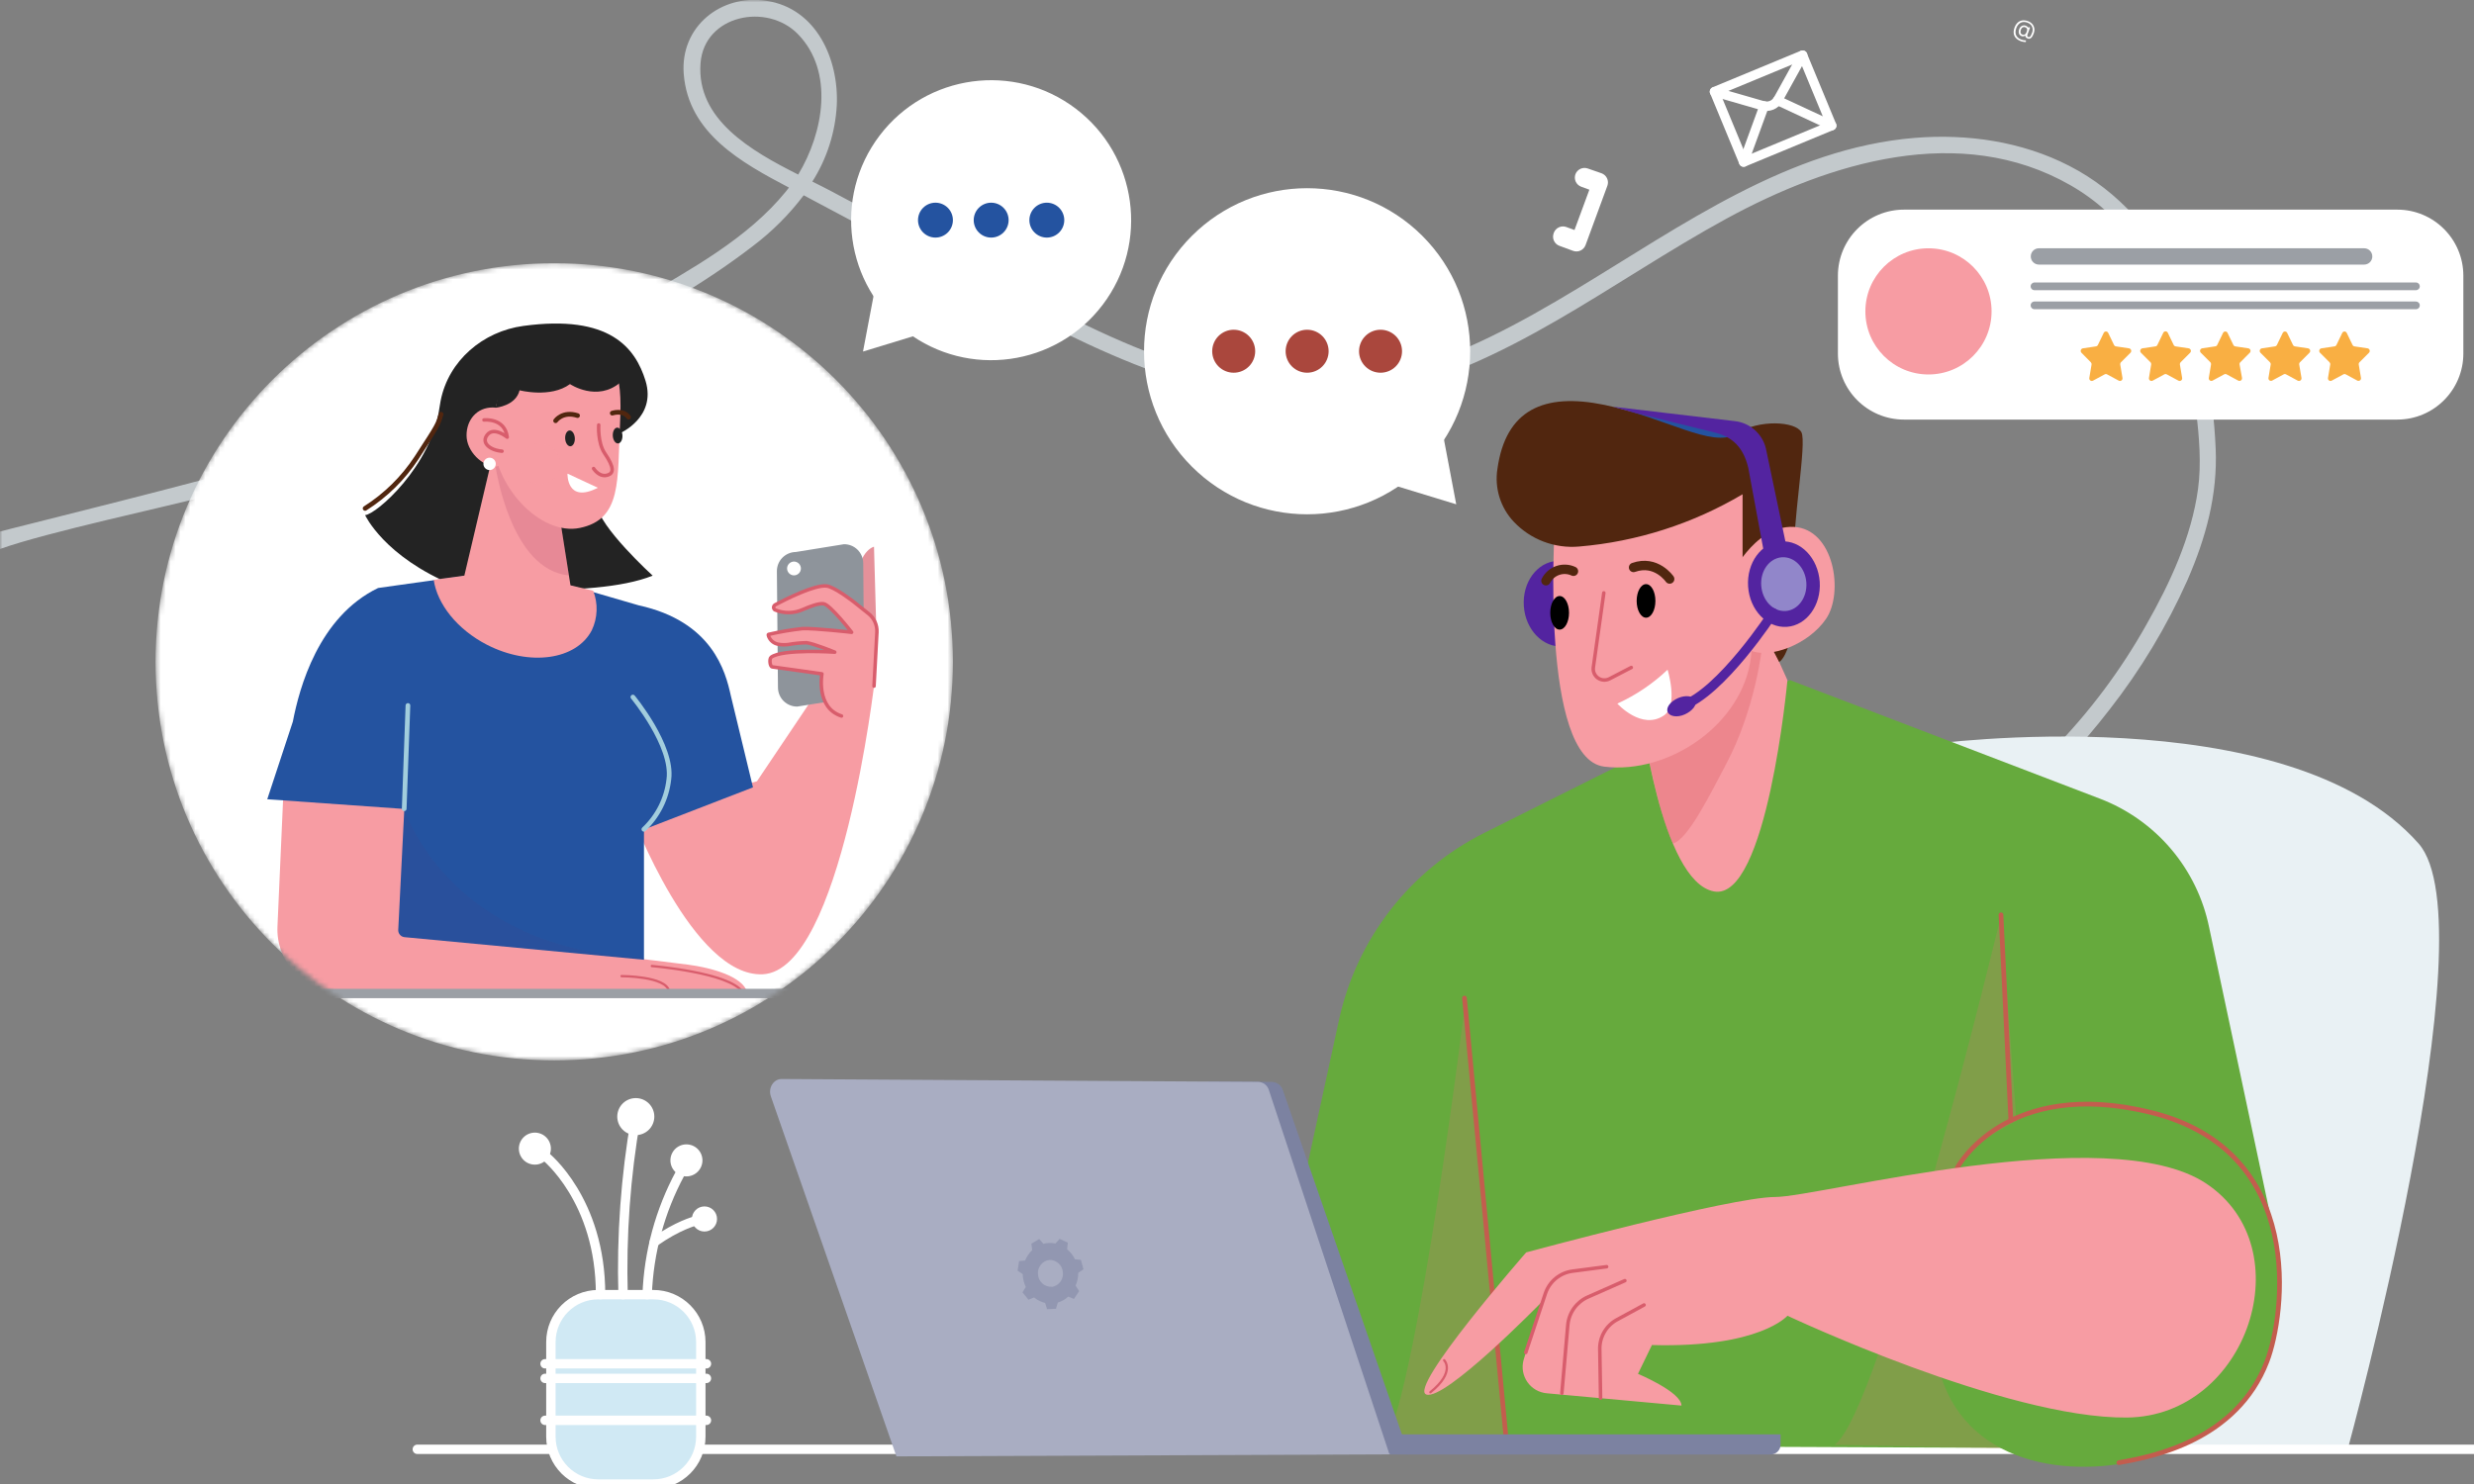
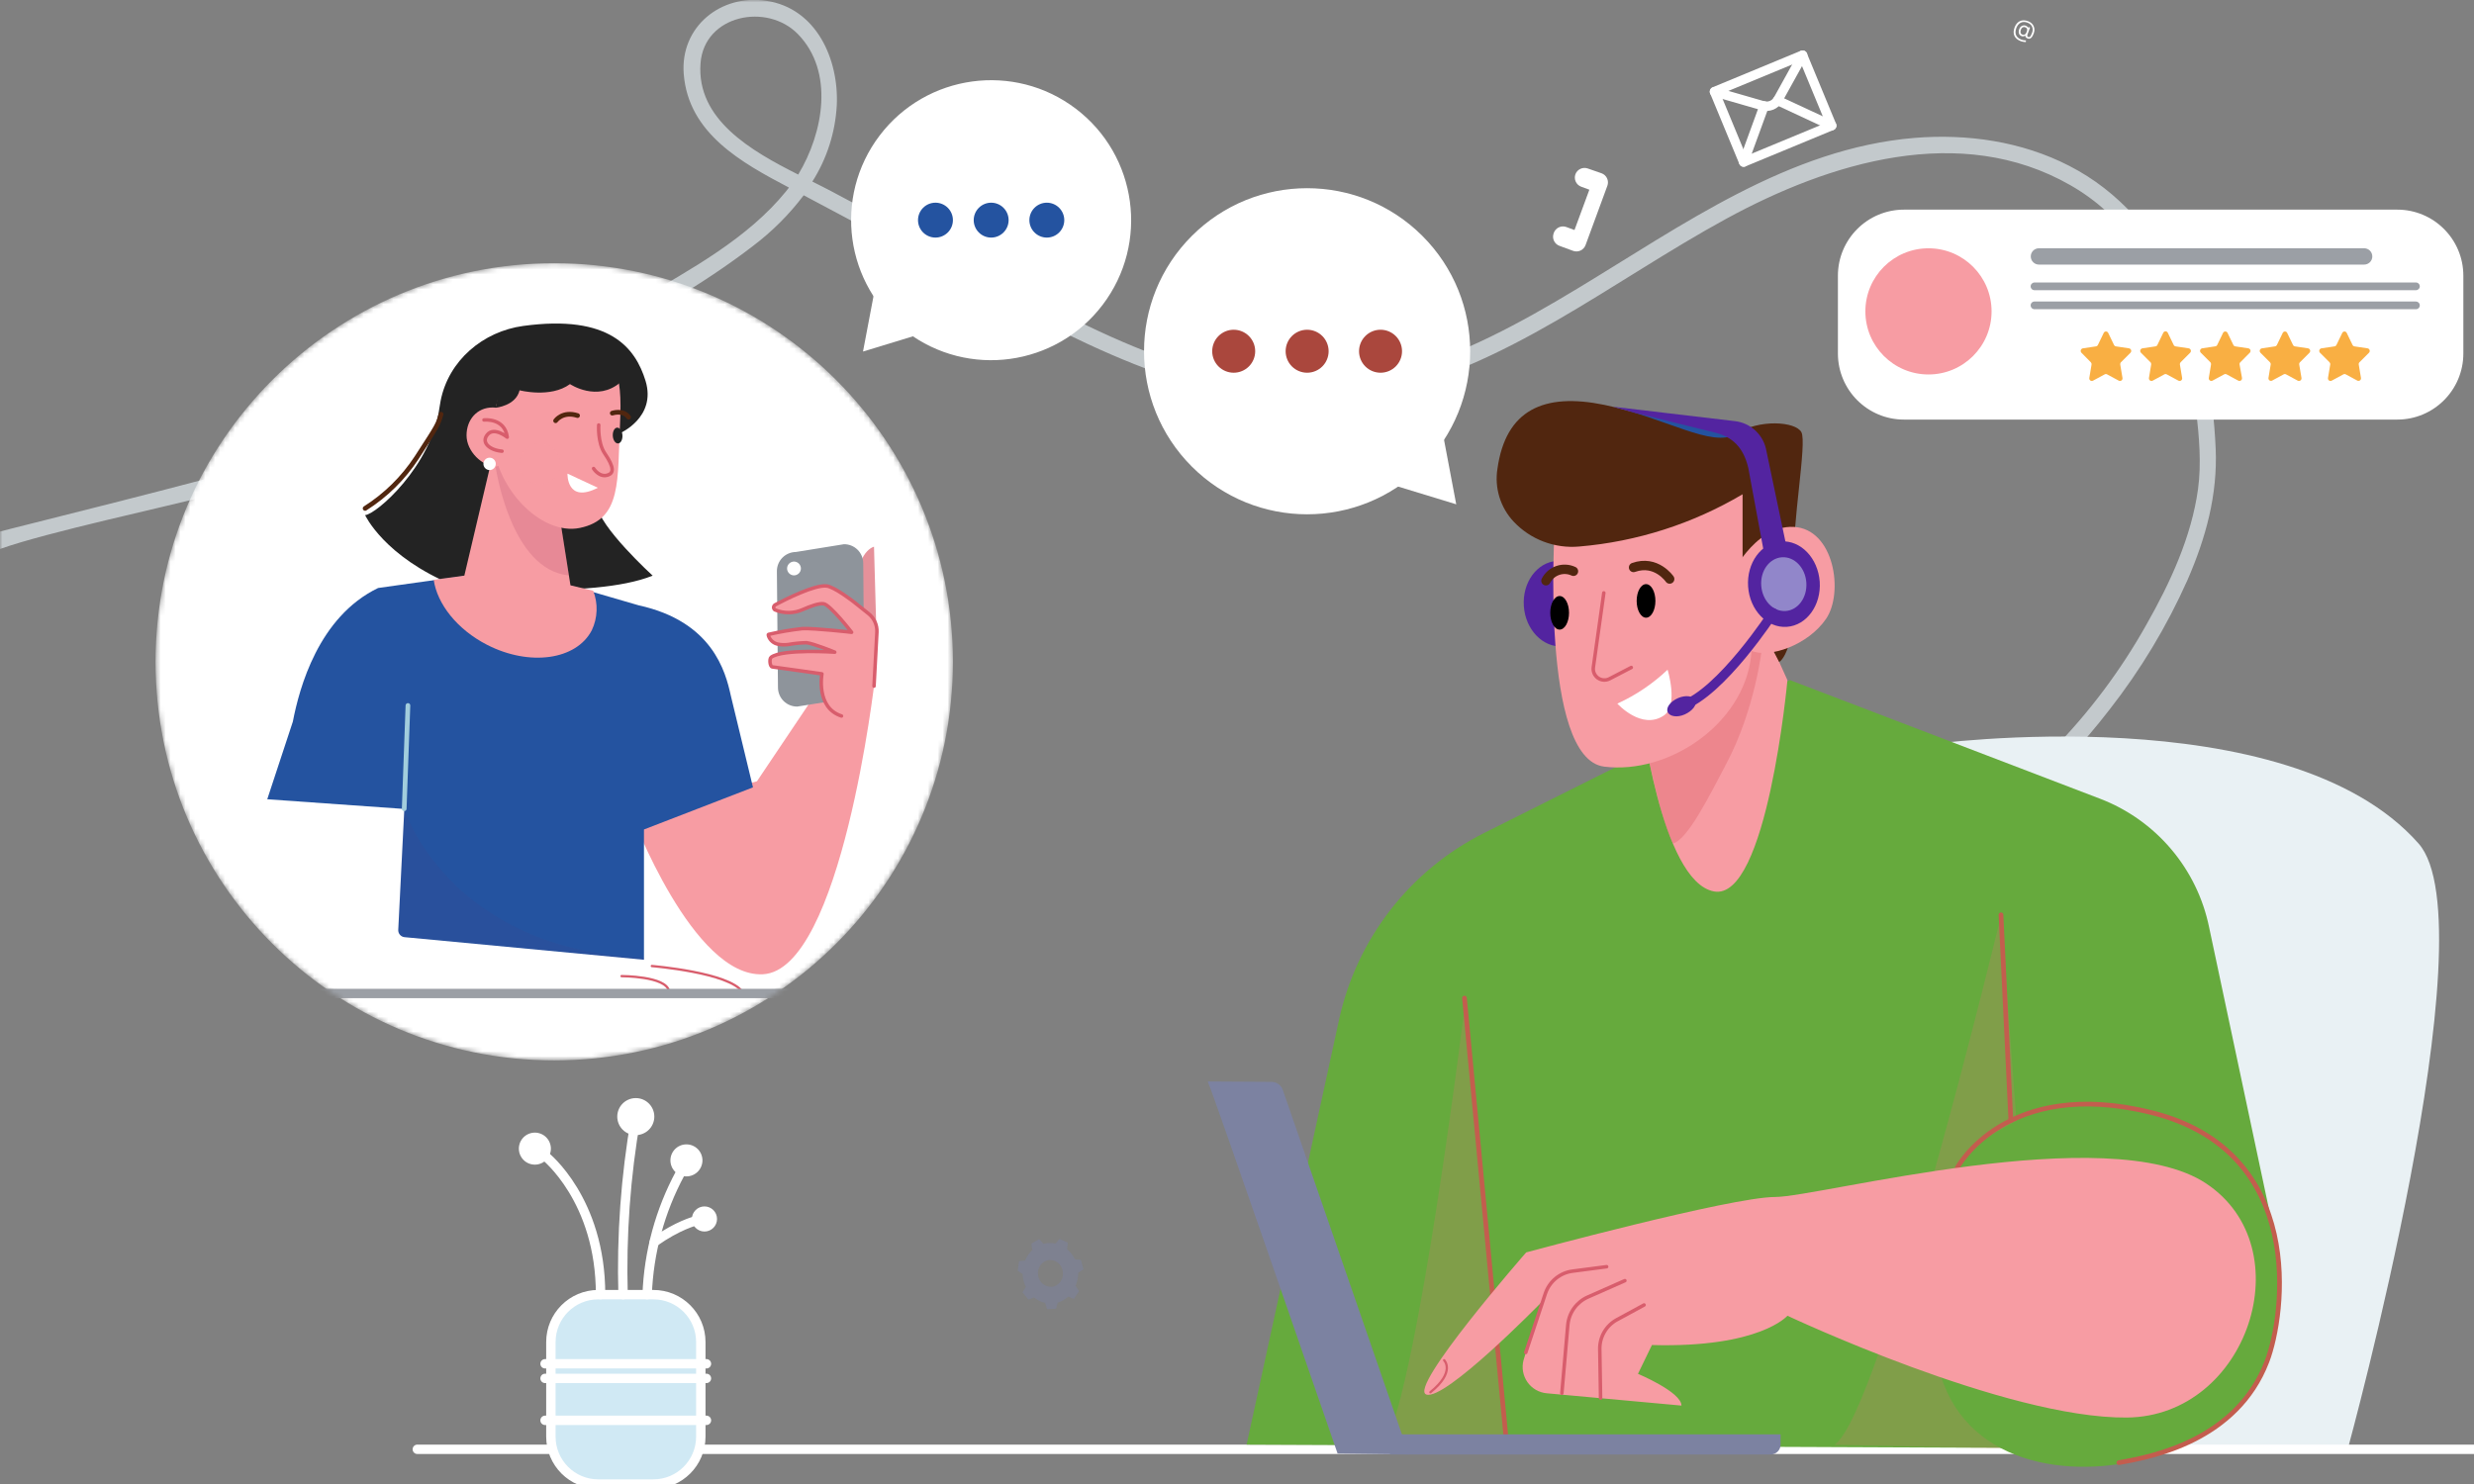
<svg xmlns="http://www.w3.org/2000/svg" width="500" height="300" viewBox="0 0 500 300" fill="none">
  <rect x="0" y="0" width="500" height="300" fill="#808080" stroke="none" />
  <g clip-path="url(#clip0_2345_3024)">
    <mask id="mask0_2345_3024" style="mask-type:luminance" maskUnits="userSpaceOnUse" x="0" y="0" width="529" height="330">
      <path d="M528.963 0H0V329.67H528.963V0Z" fill="white" />
    </mask>
    <g mask="url(#mask0_2345_3024)">
      <path opacity="0.6" d="M440.415 57.544C435.76 47.366 428.221 38.654 418.184 33.52C408.599 28.582 397.589 27.009 386.919 27.877C361.493 29.993 339.96 45.574 318.794 58.342C307.385 65.233 295.487 71.744 282.564 75.27C269.644 78.797 256.639 78.564 243.775 75.094C230.501 71.511 218.137 65.275 206.027 58.871C193.332 52.162 180.637 45.377 167.942 38.626C166.772 38.006 165.502 37.371 164.176 36.708C167.11 32.086 168.81 26.789 169.113 21.323C169.564 11.977 164.994 1.672 154.881 0.162C145.712 -1.248 137.418 5.403 138.186 14.975C139.138 26.966 149.845 32.871 159.451 37.921C159.253 38.182 159.056 38.436 158.851 38.69C151.149 48.191 139.534 54.483 129.145 60.556C105.958 74.178 81.261 85.046 55.555 92.94C42.409 96.968 0.776 107.175 -0.07 107.478V111.005C9.677 107.527 33.17 102.576 43.164 99.93C69.443 93.021 94.829 83.071 118.805 70.284C130.245 64.161 141.896 57.657 152.193 49.715C156.061 46.792 159.505 43.348 162.427 39.48L162.589 39.565C175.754 46.576 188.919 53.585 202.086 60.592C225.436 72.985 250.707 85.329 277.854 79.876C304.309 74.565 325.813 56.783 348.975 44.171C369.83 32.821 396.165 24.716 418.396 37.42C428.975 43.451 435.958 53.686 439.851 65.028C441.829 70.877 443.17 76.922 443.849 83.058C444.442 88.257 444.935 93.674 444.224 98.879C442.89 108.571 438.58 117.854 433.792 126.276C428.634 135.481 422.283 143.965 414.904 151.507C412.071 154.441 408.94 157.07 405.559 159.351C403.76 160.529 405.44 163.421 407.245 162.243C414.729 157.305 420.892 150.492 426.33 143.459C432.626 135.416 437.912 126.632 442.073 117.304C445.796 108.769 448.2 100.043 447.792 90.683C447.291 79.319 445.183 67.927 440.415 57.544ZM141.579 12.781C142.326 3.012 155.022 0.473 161.277 6.913C168.626 14.467 166.447 26.79 161.32 35.29C151.735 30.465 140.718 24.124 141.579 12.781Z" fill="#F0FAFF" />
      <path d="M484.489 42.379H384.803C377.426 42.379 371.445 48.36 371.445 55.739V71.461C371.445 78.84 377.426 84.821 384.803 84.821H484.489C491.866 84.821 497.847 78.84 497.847 71.461V55.739C497.847 48.36 491.866 42.379 484.489 42.379Z" fill="white" />
      <path d="M488.262 58.665H411.181C411.078 58.666 410.978 58.647 410.883 58.608C410.788 58.57 410.7 58.513 410.628 58.441C410.555 58.368 410.497 58.283 410.458 58.188C410.419 58.093 410.398 57.992 410.398 57.889C410.398 57.682 410.48 57.483 410.628 57.336C410.775 57.189 410.974 57.106 411.181 57.106H488.262C488.365 57.106 488.467 57.127 488.562 57.166C488.657 57.206 488.743 57.263 488.815 57.336C488.888 57.408 488.946 57.495 488.985 57.59C489.024 57.685 489.044 57.787 489.044 57.889C489.043 58.096 488.959 58.293 488.813 58.438C488.666 58.584 488.469 58.665 488.262 58.665Z" fill="#9B9FA5" />
      <path d="M488.262 62.51H411.181C410.974 62.51 410.775 62.428 410.628 62.281C410.48 62.134 410.398 61.935 410.398 61.727C410.398 61.625 410.419 61.523 410.458 61.429C410.497 61.334 410.555 61.248 410.628 61.176C410.7 61.104 410.788 61.047 410.883 61.008C410.978 60.97 411.078 60.95 411.181 60.951H488.262C488.469 60.951 488.666 61.033 488.813 61.178C488.959 61.323 489.043 61.521 489.044 61.727C489.044 61.83 489.024 61.932 488.985 62.027C488.946 62.122 488.888 62.208 488.815 62.281C488.743 62.353 488.657 62.411 488.562 62.45C488.467 62.49 488.365 62.51 488.262 62.51Z" fill="#9B9FA5" />
      <path d="M477.798 53.489H412.072C411.634 53.489 411.215 53.315 410.904 53.005C410.595 52.696 410.422 52.276 410.422 51.838C410.422 51.4 410.595 50.981 410.904 50.671C411.215 50.361 411.634 50.188 412.072 50.188H477.798C478.235 50.188 478.654 50.361 478.964 50.671C479.275 50.981 479.448 51.4 479.448 51.838C479.448 52.055 479.405 52.27 479.323 52.47C479.239 52.67 479.118 52.852 478.964 53.005C478.811 53.158 478.63 53.28 478.429 53.363C478.23 53.446 478.014 53.489 477.798 53.489Z" fill="#9B9FA5" />
      <path d="M426.063 67.278L427.248 69.733C427.283 69.809 427.339 69.876 427.406 69.926C427.473 69.977 427.553 70.01 427.635 70.022L430.287 70.417C430.382 70.434 430.472 70.477 430.544 70.541C430.617 70.605 430.671 70.687 430.701 70.78C430.731 70.872 430.732 70.971 430.71 71.065C430.688 71.159 430.639 71.245 430.57 71.313L428.652 73.232C428.592 73.292 428.548 73.366 428.522 73.447C428.496 73.528 428.49 73.614 428.503 73.697L428.956 76.399C428.974 76.494 428.965 76.592 428.93 76.683C428.896 76.773 428.836 76.852 428.758 76.91C428.682 76.968 428.591 77.003 428.494 77.011C428.397 77.02 428.3 77.001 428.214 76.956L425.845 75.68C425.771 75.638 425.689 75.616 425.605 75.616C425.521 75.616 425.437 75.638 425.365 75.68L422.995 76.956C422.91 77.001 422.813 77.02 422.716 77.011C422.619 77.003 422.528 76.968 422.45 76.91C422.373 76.852 422.314 76.773 422.278 76.683C422.245 76.592 422.236 76.494 422.254 76.399L422.707 73.697C422.72 73.614 422.714 73.528 422.688 73.447C422.662 73.366 422.617 73.292 422.558 73.232L420.667 71.313C420.598 71.245 420.55 71.159 420.528 71.065C420.503 70.971 420.507 70.872 420.537 70.78C420.565 70.687 420.619 70.605 420.691 70.541C420.766 70.477 420.854 70.434 420.95 70.417L423.601 70.022C423.685 70.01 423.765 69.977 423.832 69.926C423.899 69.876 423.953 69.809 423.99 69.733L425.175 67.278C425.217 67.197 425.281 67.129 425.359 67.081C425.437 67.034 425.527 67.009 425.618 67.009C425.711 67.009 425.8 67.034 425.879 67.081C425.957 67.129 426.02 67.197 426.063 67.278Z" fill="#F9AF43" />
      <path d="M438.122 67.278L439.306 69.733C439.343 69.809 439.397 69.876 439.464 69.926C439.533 69.977 439.612 70.01 439.695 70.022L442.34 70.417C442.435 70.433 442.526 70.475 442.599 70.538C442.674 70.602 442.728 70.684 442.757 70.777C442.787 70.87 442.791 70.969 442.769 71.063C442.746 71.158 442.698 71.244 442.629 71.313L440.71 73.232C440.651 73.292 440.606 73.366 440.58 73.447C440.554 73.528 440.548 73.614 440.561 73.697L441.014 76.399C441.033 76.494 441.023 76.592 440.99 76.683C440.954 76.773 440.895 76.851 440.818 76.91C440.74 76.968 440.649 77.003 440.552 77.011C440.455 77.019 440.358 77 440.273 76.956L437.904 75.68C437.831 75.638 437.747 75.616 437.663 75.616C437.58 75.616 437.498 75.638 437.423 75.68L435.054 76.956C434.968 76.999 434.871 77.018 434.775 77.009C434.678 77.001 434.586 76.966 434.508 76.908C434.432 76.85 434.37 76.772 434.335 76.682C434.3 76.592 434.29 76.494 434.307 76.399L434.758 73.697C434.773 73.614 434.767 73.528 434.743 73.448C434.719 73.367 434.676 73.293 434.616 73.232L432.698 71.313C432.629 71.245 432.58 71.159 432.558 71.065C432.536 70.971 432.538 70.872 432.567 70.78C432.597 70.687 432.651 70.605 432.724 70.541C432.797 70.477 432.886 70.434 432.981 70.417L435.633 70.022C435.715 70.01 435.793 69.977 435.86 69.926C435.926 69.876 435.98 69.809 436.013 69.733L437.198 67.278C437.239 67.19 437.304 67.115 437.386 67.062C437.468 67.009 437.563 66.981 437.66 66.981C437.758 66.981 437.853 67.009 437.935 67.062C438.017 67.115 438.082 67.19 438.122 67.278Z" fill="#F9AF43" />
      <path d="M450.183 67.278L451.367 69.733C451.403 69.809 451.455 69.875 451.522 69.926C451.589 69.977 451.667 70.01 451.749 70.022L454.401 70.417C454.496 70.434 454.586 70.477 454.658 70.54C454.731 70.604 454.785 70.687 454.815 70.779C454.843 70.872 454.846 70.97 454.822 71.064C454.8 71.159 454.751 71.245 454.683 71.313L452.772 73.232C452.71 73.291 452.665 73.365 452.639 73.446C452.613 73.527 452.608 73.613 452.623 73.697L453.111 76.392C453.127 76.487 453.116 76.585 453.081 76.675C453.045 76.765 452.986 76.843 452.908 76.901C452.831 76.959 452.738 76.993 452.641 77.002C452.546 77.011 452.449 76.992 452.362 76.949L449.993 75.672C449.92 75.631 449.84 75.609 449.756 75.609C449.674 75.609 449.592 75.631 449.52 75.672L447.15 76.949C447.065 76.992 446.968 77.011 446.871 77.002C446.774 76.993 446.683 76.959 446.605 76.901C446.526 76.843 446.467 76.765 446.431 76.675C446.396 76.585 446.387 76.487 446.404 76.392L446.854 73.69C446.867 73.606 446.862 73.52 446.836 73.439C446.81 73.359 446.767 73.285 446.705 73.225L444.787 71.306C444.72 71.237 444.671 71.15 444.647 71.056C444.625 70.961 444.629 70.862 444.658 70.77C444.688 70.677 444.744 70.595 444.817 70.531C444.891 70.468 444.981 70.426 445.077 70.41L447.722 70.015C447.806 70.004 447.884 69.971 447.953 69.921C448.02 69.87 448.074 69.803 448.11 69.726L449.294 67.271C449.339 67.192 449.404 67.126 449.482 67.081C449.561 67.036 449.65 67.012 449.741 67.013C449.831 67.013 449.92 67.038 449.998 67.085C450.076 67.132 450.14 67.199 450.183 67.278Z" fill="#F9AF43" />
      <path d="M462.234 67.279L463.42 69.734C463.456 69.809 463.51 69.875 463.579 69.926C463.646 69.976 463.724 70.009 463.808 70.023L466.46 70.418C466.555 70.434 466.644 70.477 466.717 70.541C466.79 70.605 466.844 70.687 466.873 70.78C466.901 70.872 466.905 70.971 466.881 71.065C466.858 71.159 466.81 71.245 466.741 71.313L464.823 73.232C464.763 73.292 464.718 73.366 464.692 73.447C464.666 73.528 464.661 73.614 464.676 73.698L465.134 76.399C465.151 76.495 465.139 76.593 465.104 76.682C465.069 76.772 465.009 76.85 464.931 76.908C464.854 76.966 464.761 77.001 464.664 77.01C464.569 77.018 464.473 77 464.385 76.957L462.016 75.68C461.943 75.638 461.859 75.617 461.776 75.617C461.692 75.617 461.61 75.638 461.537 75.68L459.166 76.957C459.082 76.992 458.989 77.003 458.898 76.991C458.809 76.978 458.723 76.942 458.65 76.885C458.579 76.828 458.524 76.753 458.49 76.668C458.457 76.582 458.447 76.49 458.462 76.399L458.913 73.698C458.926 73.614 458.92 73.528 458.894 73.447C458.868 73.366 458.823 73.292 458.764 73.232L456.845 71.313C456.778 71.245 456.73 71.158 456.706 71.064C456.683 70.969 456.687 70.87 456.717 70.777C456.747 70.685 456.803 70.602 456.875 70.539C456.95 70.475 457.039 70.433 457.136 70.418L459.781 70.023C459.863 70.01 459.943 69.977 460.01 69.926C460.077 69.876 460.133 69.81 460.168 69.734L461.353 67.279C461.396 67.199 461.459 67.133 461.537 67.086C461.615 67.04 461.703 67.016 461.794 67.016C461.884 67.016 461.973 67.04 462.051 67.086C462.128 67.133 462.191 67.199 462.234 67.279Z" fill="#F9AF43" />
      <path d="M474.266 67.279L475.452 69.734C475.488 69.81 475.542 69.876 475.609 69.926C475.678 69.977 475.756 70.01 475.84 70.023L478.492 70.418C478.587 70.434 478.676 70.477 478.749 70.541C478.822 70.605 478.876 70.687 478.904 70.78C478.933 70.872 478.937 70.971 478.913 71.065C478.891 71.159 478.842 71.245 478.773 71.313L476.855 73.232C476.795 73.292 476.75 73.366 476.724 73.447C476.698 73.528 476.693 73.614 476.708 73.698L477.158 76.399C477.173 76.49 477.162 76.582 477.13 76.668C477.097 76.753 477.041 76.828 476.968 76.885C476.898 76.942 476.812 76.978 476.721 76.991C476.629 77.003 476.538 76.992 476.452 76.957L474.083 75.68C474.011 75.638 473.927 75.617 473.843 75.617C473.759 75.617 473.677 75.638 473.603 75.68L471.234 76.957C471.148 77.001 471.051 77.02 470.954 77.011C470.857 77.003 470.766 76.968 470.69 76.91C470.611 76.852 470.552 76.773 470.518 76.683C470.483 76.593 470.474 76.494 470.492 76.399L470.945 73.698C470.958 73.614 470.952 73.528 470.926 73.447C470.9 73.366 470.855 73.292 470.796 73.232L468.877 71.313C468.809 71.245 468.76 71.159 468.738 71.065C468.715 70.971 468.717 70.872 468.747 70.78C468.777 70.687 468.831 70.605 468.904 70.541C468.976 70.477 469.066 70.434 469.161 70.418L471.813 70.023C471.895 70.01 471.975 69.977 472.042 69.926C472.109 69.876 472.165 69.81 472.2 69.734L473.385 67.279C473.428 67.199 473.491 67.133 473.569 67.086C473.647 67.04 473.735 67.016 473.826 67.016C473.916 67.016 474.005 67.04 474.083 67.086C474.16 67.133 474.223 67.199 474.266 67.279Z" fill="#F9AF43" />
      <path d="M389.749 75.701C396.791 75.701 402.5 69.991 402.5 62.947C402.5 55.904 396.791 50.194 389.749 50.194C382.707 50.194 376.996 55.904 376.996 62.947C376.996 69.991 382.707 75.701 389.749 75.701Z" fill="#F79CA3" />
      <path d="M222.851 61.62C232.297 49.169 229.863 31.417 217.414 21.97C204.963 12.522 187.215 14.957 177.768 27.408C168.321 39.859 170.756 57.611 183.205 67.058C195.656 76.506 213.404 74.071 222.851 61.62Z" fill="white" />
      <path d="M174.414 71.067L187.384 67.11L177.017 57.348L174.414 71.067Z" fill="white" />
      <path d="M192.584 44.502C192.584 45.437 192.213 46.334 191.552 46.995C190.891 47.657 189.993 48.028 189.058 48.028C188.123 48.028 187.225 47.657 186.564 46.995C185.903 46.334 185.531 45.437 185.531 44.502C185.531 43.566 185.903 42.669 186.564 42.008C187.225 41.346 188.123 40.975 189.058 40.975C189.993 40.975 190.891 41.346 191.552 42.008C192.213 42.669 192.584 43.566 192.584 44.502Z" fill="#2453A0" />
      <path d="M203.843 44.502C203.843 45.438 203.47 46.335 202.809 46.996C202.148 47.658 201.252 48.029 200.317 48.029C199.38 48.029 198.484 47.658 197.823 46.996C197.162 46.335 196.789 45.438 196.789 44.502C196.789 43.567 197.162 42.67 197.823 42.009C198.484 41.347 199.38 40.976 200.317 40.976C201.252 40.976 202.148 41.347 202.809 42.009C203.47 42.67 203.843 43.567 203.843 44.502Z" fill="#2453A0" />
      <path d="M215.093 44.502C215.093 45.438 214.72 46.335 214.059 46.996C213.398 47.658 212.502 48.029 211.567 48.029C210.632 48.029 209.734 47.658 209.073 46.996C208.412 46.335 208.039 45.438 208.039 44.502C208.039 43.567 208.412 42.67 209.073 42.009C209.734 41.347 210.632 40.976 211.567 40.976C212.502 40.976 213.398 41.347 214.059 42.009C214.72 42.67 215.093 43.567 215.093 44.502Z" fill="#2453A0" />
      <path d="M287.474 94.315C300.344 81.442 300.344 60.572 287.474 47.699C274.604 34.827 253.736 34.827 240.864 47.699C227.993 60.572 227.993 81.442 240.864 94.315C253.736 107.187 274.604 107.187 287.474 94.315Z" fill="white" />
      <path d="M294.306 101.948L279.199 97.335L291.282 85.964L294.306 101.948Z" fill="white" />
      <path d="M253.677 71.003C253.677 72.156 253.219 73.261 252.405 74.076C251.589 74.891 250.485 75.348 249.332 75.348C248.181 75.348 247.074 74.891 246.26 74.076C245.445 73.261 244.988 72.156 244.988 71.003C244.988 69.851 245.445 68.746 246.26 67.931C247.074 67.116 248.181 66.658 249.332 66.658C250.485 66.658 251.589 67.116 252.405 67.931C253.219 68.746 253.677 69.851 253.677 71.003Z" fill="#AA473D" />
      <path d="M268.517 71.003C268.517 72.156 268.059 73.261 267.245 74.076C266.429 74.891 265.324 75.348 264.172 75.348C263.021 75.348 261.914 74.891 261.1 74.076C260.286 73.261 259.828 72.156 259.828 71.003C259.828 69.851 260.286 68.746 261.1 67.931C261.914 67.116 263.021 66.658 264.172 66.658C265.324 66.658 266.429 67.116 267.245 67.931C268.059 68.746 268.517 69.851 268.517 71.003Z" fill="#AA473D" />
      <path d="M283.353 71.003C283.353 72.156 282.895 73.261 282.081 74.076C281.267 74.891 280.16 75.348 279.009 75.348C277.856 75.348 276.752 74.891 275.936 74.076C275.122 73.261 274.664 72.156 274.664 71.003C274.664 69.851 275.122 68.746 275.936 67.931C276.752 67.116 277.856 66.658 279.009 66.658C280.16 66.658 281.267 67.116 282.081 67.931C282.895 68.746 283.353 69.851 283.353 71.003Z" fill="#AA473D" />
      <path d="M408.416 8.327C408.09 8.205 407.817 8.052 407.599 7.869C407.381 7.686 407.219 7.477 407.113 7.24C407.005 7.003 406.954 6.742 406.962 6.458C406.967 6.175 407.031 5.871 407.15 5.546C407.267 5.233 407.416 4.97 407.597 4.756C407.779 4.542 407.986 4.381 408.221 4.272C408.455 4.162 408.712 4.108 408.99 4.107C409.269 4.108 409.564 4.165 409.873 4.28C410.173 4.392 410.417 4.54 410.607 4.722C410.797 4.904 410.936 5.106 411.026 5.33C411.117 5.552 411.164 5.782 411.162 6.017C411.162 6.253 411.121 6.482 411.039 6.702C410.981 6.857 410.914 7.011 410.839 7.165C410.765 7.319 410.679 7.454 410.582 7.569C410.484 7.684 410.37 7.763 410.24 7.807C410.109 7.851 409.96 7.842 409.789 7.779C409.714 7.751 409.636 7.708 409.556 7.651C409.474 7.594 409.409 7.526 409.361 7.445C409.312 7.365 409.297 7.276 409.32 7.179L409.299 7.172C409.251 7.225 409.189 7.269 409.115 7.305C409.042 7.341 408.956 7.359 408.86 7.361C408.763 7.362 408.653 7.338 408.534 7.289C408.396 7.232 408.286 7.155 408.2 7.059C408.116 6.962 408.057 6.851 408.021 6.725C407.988 6.6 407.977 6.465 407.99 6.321C408.003 6.176 408.038 6.028 408.094 5.876C408.148 5.732 408.219 5.608 408.306 5.504C408.394 5.4 408.493 5.317 408.601 5.256C408.712 5.195 408.828 5.156 408.951 5.141C409.076 5.125 409.199 5.133 409.323 5.165C409.435 5.194 409.53 5.235 409.61 5.288C409.69 5.34 409.752 5.396 409.795 5.457C409.836 5.516 409.856 5.573 409.854 5.625L409.873 5.632L409.94 5.453L410.281 5.579L409.741 7.029C409.707 7.119 409.701 7.208 409.728 7.295C409.752 7.382 409.811 7.444 409.908 7.479C410.018 7.52 410.115 7.514 410.201 7.46C410.286 7.407 410.37 7.307 410.45 7.159C410.53 7.011 410.616 6.815 410.707 6.571C410.759 6.428 410.793 6.279 410.806 6.126C410.819 5.971 410.81 5.818 410.774 5.667C410.743 5.516 410.683 5.372 410.599 5.234C410.514 5.096 410.4 4.971 410.258 4.859C410.117 4.746 409.945 4.651 409.741 4.575C409.489 4.481 409.249 4.437 409.022 4.441C408.794 4.444 408.584 4.494 408.39 4.591C408.198 4.687 408.025 4.827 407.874 5.012C407.723 5.196 407.599 5.422 407.498 5.691C407.398 5.963 407.343 6.219 407.336 6.457C407.33 6.696 407.37 6.915 407.457 7.113C407.545 7.311 407.681 7.487 407.861 7.64C408.044 7.794 408.271 7.922 408.545 8.023C408.662 8.067 408.781 8.099 408.904 8.119C409.027 8.14 409.137 8.153 409.236 8.159C409.333 8.164 409.403 8.168 409.446 8.17L409.428 8.498C409.349 8.501 409.253 8.497 409.135 8.485C409.02 8.473 408.899 8.454 408.77 8.427C408.644 8.401 408.526 8.367 408.416 8.327ZM408.707 6.981C408.85 7.034 408.977 7.048 409.087 7.024C409.197 6.999 409.294 6.936 409.377 6.834C409.461 6.733 409.538 6.593 409.603 6.416C409.67 6.236 409.7 6.088 409.692 5.971C409.685 5.853 409.646 5.758 409.573 5.685C409.5 5.611 409.4 5.551 409.271 5.503C409.148 5.458 409.033 5.451 408.923 5.483C408.813 5.514 408.716 5.574 408.63 5.663C408.547 5.751 408.481 5.857 408.435 5.981C408.385 6.118 408.355 6.254 408.346 6.388C408.338 6.521 408.36 6.641 408.414 6.746C408.47 6.851 408.567 6.929 408.707 6.981Z" fill="white" />
      <path d="M318.399 35.212C318.22 35.703 318.24 36.244 318.458 36.719C318.676 37.193 319.073 37.562 319.563 37.745L321.213 38.351L318.209 46.498L316.558 45.892C316.069 45.714 315.528 45.736 315.057 45.954C314.584 46.172 314.215 46.568 314.033 47.056L313.997 47.169C313.908 47.411 313.867 47.668 313.876 47.926C313.886 48.184 313.947 48.438 314.055 48.673C314.163 48.907 314.316 49.119 314.506 49.294C314.696 49.469 314.919 49.605 315.161 49.694L317.92 50.709C318.408 50.889 318.95 50.868 319.423 50.65C319.896 50.431 320.263 50.034 320.444 49.545L324.852 37.554C324.942 37.312 324.981 37.054 324.971 36.795C324.96 36.537 324.899 36.283 324.791 36.049C324.681 35.814 324.528 35.604 324.338 35.429C324.146 35.254 323.925 35.118 323.681 35.029L320.917 34.07C320.431 33.891 319.894 33.91 319.423 34.124C318.952 34.338 318.585 34.729 318.399 35.212Z" fill="white" />
      <path d="M364.298 11.146L346.496 18.517L352.393 32.764L370.195 25.392L364.298 11.146Z" stroke="white" stroke-width="1.9" stroke-linecap="round" stroke-linejoin="round" />
      <path d="M346.5 18.552L356.282 21.373C356.869 21.543 357.496 21.507 358.061 21.273C358.625 21.038 359.093 20.618 359.385 20.082L364.323 11.159" stroke="white" stroke-width="1.9" stroke-linecap="round" stroke-linejoin="round" />
      <path d="M370.195 25.401L359.234 20.301" stroke="white" stroke-width="1.9" stroke-linecap="round" stroke-linejoin="round" />
      <path d="M356.535 21.415L352.395 32.764" stroke="white" stroke-width="1.9" stroke-linecap="round" stroke-linejoin="round" />
      <path d="M153.715 156.854C153.715 156.854 146.444 164.613 143.418 171.285" stroke="#D85D6C" stroke-width="0.71" stroke-linecap="round" stroke-linejoin="round" />
      <mask id="mask1_2345_3024" style="mask-type:luminance" maskUnits="userSpaceOnUse" x="31" y="53" width="162" height="162">
        <path d="M112.013 214.369C156.511 214.369 192.585 178.292 192.585 133.788C192.585 89.284 156.511 53.206 112.013 53.206C67.515 53.206 31.441 89.284 31.441 133.788C31.441 178.292 67.515 214.369 112.013 214.369Z" fill="white" />
      </mask>
      <g mask="url(#mask1_2345_3024)">
        <path d="M112.013 214.369C156.512 214.369 192.585 178.292 192.585 133.788C192.585 89.284 156.512 53.206 112.013 53.206C67.515 53.206 31.441 89.284 31.441 133.788C31.441 178.292 67.515 214.369 112.013 214.369Z" fill="white" />
        <path d="M127.676 164.698C127.676 164.698 140.032 197.624 154.166 196.955C170.091 196.207 176.806 137.337 176.806 137.337L167.729 135.982L152.981 157.941L127.676 164.698Z" fill="#F79CA3" />
        <path d="M176.638 110.525C176.638 110.525 172.201 111.428 173.175 122.665L177.117 127.602L176.638 110.525Z" fill="#E5919A" />
        <path d="M170.849 141.286L161.124 142.838C160.617 142.842 160.114 142.747 159.645 142.557C159.175 142.368 158.747 142.088 158.385 141.733C158.024 141.378 157.736 140.955 157.538 140.489C157.339 140.022 157.235 139.521 157.23 139.015L157.012 115.483C157.004 114.461 157.402 113.476 158.119 112.747C158.835 112.017 159.812 111.601 160.835 111.59L170.567 110.017C171.074 110.012 171.577 110.107 172.046 110.297C172.516 110.486 172.944 110.767 173.306 111.122C173.667 111.477 173.955 111.9 174.153 112.366C174.352 112.832 174.456 113.333 174.461 113.84L174.672 137.371C174.68 137.879 174.586 138.384 174.398 138.857C174.21 139.329 173.93 139.76 173.575 140.123C173.22 140.487 172.796 140.777 172.328 140.977C171.86 141.176 171.358 141.281 170.849 141.286Z" fill="#8E949B" />
        <path d="M161.864 114.976C161.846 115.346 161.682 115.694 161.409 115.945C161.136 116.196 160.775 116.329 160.404 116.316C160.035 116.296 159.688 116.131 159.439 115.858C159.19 115.585 159.058 115.225 159.071 114.856C159.091 114.486 159.256 114.14 159.529 113.89C159.802 113.641 160.162 113.509 160.531 113.522C160.899 113.543 161.245 113.706 161.494 113.977C161.743 114.249 161.876 114.607 161.864 114.976Z" fill="white" />
        <path d="M170.069 144.742C164.85 143.07 166.113 136.228 166.113 136.228C166.113 136.228 159.06 135.212 156.076 134.817C155.59 134.754 155.456 133.181 155.837 132.877C158.101 131.128 168.708 131.841 168.708 131.841C168.708 131.841 164.476 130.098 162.988 129.929C161.763 129.952 160.541 130.072 159.335 130.289C158.631 130.391 157.915 130.369 157.219 130.225C156.794 130.14 156.398 129.948 156.068 129.666C155.738 129.385 155.486 129.023 155.336 128.617C155.258 128.412 155.237 128.257 155.336 128.243C157.59 127.726 159.872 127.337 162.17 127.079C164.61 126.966 172.115 127.82 172.115 127.82C172.115 127.82 167.827 122.29 166.472 122.057C165.541 121.902 163.764 122.551 162.241 123.228C161.354 123.624 160.396 123.833 159.425 123.841C158.454 123.85 157.492 123.658 156.598 123.277C156.516 123.217 156.451 123.137 156.408 123.044C156.365 122.952 156.347 122.85 156.355 122.748C156.362 122.646 156.396 122.548 156.452 122.463C156.508 122.378 156.586 122.309 156.676 122.261C158.841 121.112 164.632 118.192 167.058 118.46C168.659 118.636 172.531 121.662 172.531 121.662L175.528 124.046C176.086 124.489 176.531 125.059 176.827 125.707C177.122 126.356 177.26 127.066 177.228 127.778L176.643 138.704" fill="#F79CA3" />
        <path d="M170.069 144.742C164.85 143.07 166.113 136.228 166.113 136.228C166.113 136.228 159.06 135.212 156.076 134.817C155.59 134.754 155.456 133.181 155.837 132.877C158.101 131.128 168.708 131.841 168.708 131.841C168.708 131.841 164.476 130.098 162.988 129.929C161.763 129.952 160.541 130.072 159.335 130.289C158.631 130.391 157.915 130.369 157.219 130.225C156.794 130.14 156.398 129.948 156.068 129.666C155.738 129.385 155.486 129.023 155.336 128.617C155.258 128.412 155.237 128.257 155.336 128.243C157.59 127.726 159.872 127.337 162.17 127.079C164.61 126.966 172.115 127.82 172.115 127.82C172.115 127.82 167.827 122.29 166.472 122.057C165.541 121.902 163.764 122.551 162.241 123.228C161.354 123.624 160.396 123.833 159.425 123.841C158.454 123.85 157.492 123.658 156.598 123.277C156.516 123.217 156.451 123.137 156.408 123.044C156.365 122.952 156.347 122.85 156.355 122.748C156.362 122.646 156.396 122.548 156.452 122.463C156.508 122.378 156.586 122.309 156.676 122.261C158.841 121.112 164.632 118.192 167.058 118.46C168.659 118.636 172.531 121.662 172.531 121.662L175.528 124.046C176.086 124.489 176.531 125.059 176.827 125.707C177.122 126.356 177.26 127.066 177.228 127.778L176.643 138.704" stroke="#D85D6C" stroke-width="0.71" stroke-linecap="round" stroke-linejoin="round" />
-         <path d="M57.254 160.712L56.076 187.284C55.996 189 56.265 190.715 56.867 192.324C57.469 193.934 58.392 195.405 59.578 196.647C60.766 197.89 62.192 198.879 63.772 199.553C65.353 200.227 67.053 200.575 68.771 200.574H151.007C150.091 197.327 143.56 195.601 139.109 195.021C123.593 192.997 80.698 188.391 80.698 188.391L82.581 161.495L57.254 160.712Z" fill="#F79CA3" />
        <path d="M105.753 65.889C97.585 67.003 90.659 72.9 89.058 80.991C88.967 81.456 88.889 81.936 88.819 82.401C87.204 94.259 76.046 103.979 73.789 104.134C73.789 104.134 77.619 112.521 91.64 118.305C91.64 118.305 119.477 121.373 131.904 116.372C131.904 116.372 120.93 106.363 120.62 102.011C120.31 97.659 125.239 87.607 125.239 87.607C125.239 87.607 132.723 84.419 130.466 76.991C128.413 70.333 123.244 63.505 105.753 65.889Z" fill="#232323" />
        <path d="M105.256 88.129C105.256 91.282 103.705 94.364 100.552 94.364C97.399 94.364 94.289 91.197 94.289 88.016C94.289 84.835 96.405 82.373 99.558 82.373C100.311 82.373 101.056 82.522 101.752 82.812C102.447 83.102 103.077 83.527 103.607 84.062C104.137 84.597 104.556 85.232 104.839 85.93C105.122 86.628 105.264 87.376 105.256 88.129Z" fill="#F79CA3" />
        <path d="M115.329 118.37L129.072 122.369C143.973 125.629 146.632 135.754 147.698 140.622L152.18 159.169L130.147 167.683V194.021L81.743 189.451C81.389 189.412 81.063 189.24 80.83 188.97C80.597 188.702 80.475 188.354 80.488 187.998L81.715 163.535L54.012 161.574L59.186 145.874C60.489 139.119 64.349 124.698 76.415 118.867L93.874 116.409L115.329 118.37Z" fill="#2453A0" />
        <path d="M119.884 119.42L115.292 118.327L112.471 100.439L99.55 92.179L93.845 116.366L87.652 117.212C88.358 122.094 92.371 127.243 98.45 130.361C107.034 134.755 116.498 133.429 119.609 127.398C120.198 126.158 120.526 124.81 120.573 123.438C120.621 122.065 120.386 120.698 119.884 119.42Z" fill="#F79CA3" />
        <path d="M82.446 142.619L81.691 163.498" stroke="#A2CDDD" stroke-width="0.95" stroke-linecap="round" stroke-linejoin="round" />
-         <path d="M127.906 140.912C127.906 140.912 136.08 150.787 135.178 157.531C134.748 161.395 132.958 164.98 130.128 167.646" stroke="#A2CDDD" stroke-width="0.95" stroke-linecap="round" stroke-linejoin="round" />
        <g style="mix-blend-mode:multiply" opacity="0.05">
          <path d="M80.462 187.961C80.449 188.317 80.571 188.665 80.804 188.935C81.037 189.204 81.363 189.375 81.717 189.414L130.121 193.985V193.618C90.427 191.912 81.689 163.499 81.689 163.499L80.462 187.961Z" fill="#8E1C4B" />
        </g>
        <path d="M125.62 197.328C125.62 197.328 134.598 197.328 135.19 200.325H125.062" stroke="#D85D6C" stroke-width="0.47" stroke-linecap="round" stroke-linejoin="round" />
        <path d="M131.738 195.289C131.738 195.289 147.551 196.595 150.076 200.573" stroke="#D85D6C" stroke-width="0.47" stroke-linecap="round" stroke-linejoin="round" />
        <path d="M47.016 200.84H179.708" stroke="#9B9FA5" stroke-width="1.9" stroke-linecap="round" stroke-linejoin="round" />
        <path d="M100.196 93.773C100.196 94.105 100.065 94.423 99.831 94.658C99.597 94.894 99.279 95.027 98.948 95.028C98.616 95.027 98.298 94.894 98.064 94.658C97.831 94.423 97.699 94.105 97.699 93.773C97.699 93.442 97.831 93.124 98.065 92.89C98.299 92.656 98.617 92.524 98.948 92.524C99.279 92.524 99.596 92.656 99.83 92.89C100.064 93.124 100.196 93.442 100.196 93.773Z" fill="white" />
        <g style="mix-blend-mode:multiply" opacity="0.15">
          <path d="M112.683 101.736L102.047 93.772L100.164 94.344C100.164 94.344 103.14 115.258 114.975 116.316L112.683 101.736Z" fill="#8E1C4B" />
        </g>
        <path d="M125.316 85.505C124.759 97.101 125.733 104.945 117.199 106.723C109.299 108.366 99.566 98.371 99.566 87.72C99.566 77.069 106.951 67.525 114.97 68.435C124.682 69.543 125.789 75.686 125.316 85.505Z" fill="#F79CA3" />
        <path d="M97.812 84.898C97.812 84.898 102.002 84.418 102.51 88.376C102.51 88.376 99.858 86.203 98.497 87.875C97.135 89.546 99.096 91.028 101.459 91.211" stroke="#D85D6C" stroke-width="0.71" stroke-linecap="round" stroke-linejoin="round" />
        <path d="M114.688 95.747C114.688 95.747 114.47 101.877 120.831 98.604L114.688 95.747Z" fill="white" />
        <path d="M121.002 85.914C121.002 85.914 120.755 89.504 122.222 91.656C124.204 94.562 123.971 95.613 122.927 96.001C121.164 96.671 119.965 94.717 119.965 94.717" stroke="#D85D6C" stroke-width="0.71" stroke-linecap="round" stroke-linejoin="round" />
        <path d="M125.795 87.989C125.851 88.871 125.456 89.611 124.92 89.646C124.384 89.682 123.897 88.99 123.848 88.109C123.799 87.227 124.186 86.479 124.722 86.451C125.258 86.423 125.745 87.107 125.795 87.989Z" fill="#232323" />
-         <path d="M116.174 88.567C116.223 89.448 115.828 90.189 115.292 90.217C114.756 90.245 114.277 89.561 114.22 88.68C114.164 87.798 114.559 87.057 115.102 87.022C115.645 86.986 116.118 87.678 116.174 88.567Z" fill="#232323" />
        <path d="M112.289 85.053C112.289 85.053 113.7 83.036 116.725 84.01" stroke="#51260F" stroke-width="0.95" stroke-linecap="round" stroke-linejoin="round" />
        <path d="M123.742 83.522C123.742 83.522 125.922 82.768 127.036 84.327" stroke="#51260F" stroke-width="0.95" stroke-linecap="round" stroke-linejoin="round" />
        <g style="mix-blend-mode:multiply" opacity="0.2">
          <path d="M109.105 97.878C111.369 97.878 113.203 96.043 113.203 93.78C113.203 91.516 111.369 89.682 109.105 89.682C106.842 89.682 105.008 91.516 105.008 93.78C105.008 96.043 106.842 97.878 109.105 97.878Z" fill="#F79CA3" />
        </g>
        <path d="M100.164 82.43C100.164 82.43 104.241 82.063 105.009 78.903C105.009 78.903 111.279 80.532 115.194 77.647C115.194 77.647 120.695 81.344 125.406 77.281V70.791L119.982 67.814L109.107 66.735L102.435 70.968L100.164 82.43Z" fill="#232323" />
        <path d="M73.789 102.779C77.953 100.143 81.505 96.646 84.206 92.523C88.635 85.716 88.48 85.9 89.143 83.741" stroke="#51260F" stroke-width="0.95" stroke-linecap="round" stroke-linejoin="round" />
      </g>
      <path d="M389.734 150.5C389.734 150.5 462.279 140.476 488.798 170.525C503.482 187.187 474.473 292.985 474.473 292.985H407.267L389.734 150.5Z" fill="#E9F1F4" />
      <path d="M84.34 292.984H500.415" stroke="white" stroke-width="1.9" stroke-linecap="round" stroke-linejoin="round" />
      <path d="M360.899 123.42H336.85C336.325 123.42 335.898 123.846 335.898 124.372V126.051C335.898 126.577 336.325 127.003 336.85 127.003H360.899C361.426 127.003 361.853 126.577 361.853 126.051V124.372C361.853 123.846 361.426 123.42 360.899 123.42Z" fill="#8E949B" />
      <path d="M366.486 125.204C366.486 124.729 366.296 124.273 365.961 123.937C365.625 123.601 365.169 123.412 364.694 123.412C364.458 123.412 364.225 123.458 364.009 123.548C363.791 123.638 363.593 123.77 363.428 123.937C363.26 124.103 363.13 124.301 363.038 124.518C362.949 124.735 362.902 124.968 362.902 125.204C362.902 125.439 362.949 125.672 363.038 125.889C363.13 126.107 363.26 126.304 363.428 126.471C363.593 126.637 363.791 126.769 364.009 126.859C364.225 126.949 364.458 126.995 364.694 126.995C365.169 126.995 365.625 126.807 365.961 126.471C366.296 126.135 366.486 125.679 366.486 125.204Z" fill="#8E949B" />
      <path d="M459.591 249.256L446.458 187.418C445.259 181.586 442.608 176.151 438.755 171.614C434.899 167.077 429.965 163.585 424.404 161.459L361.725 137.477L299.971 168.379C292.586 172.076 286.119 177.378 281.044 183.896C275.97 190.415 272.418 197.984 270.645 206.053L251.941 292.044L439.632 292.842C459.097 285.047 463.215 266.885 459.591 249.256Z" fill="#66AA3D" />
      <g style="mix-blend-mode:multiply" opacity="0.2">
        <path d="M296.082 202.923C296.082 202.923 286.801 278.814 279.859 292.074H304.298L296.082 202.923Z" fill="#E57079" />
      </g>
      <path d="M322.441 121.536C322.766 126.305 319.789 130.389 315.798 130.664C311.806 130.939 308.294 127.292 307.97 122.524C307.645 117.755 310.614 113.671 314.613 113.396C318.612 113.121 322.11 116.796 322.441 121.536Z" fill="#5324A0" />
      <path d="M350.406 88.383L345.159 89.659C345.159 89.659 336.956 88.178 335.989 87.847C335.023 87.515 331.504 84.954 331.504 84.954L329.227 83.071L334.162 83.741L345.194 85.759L350.406 88.383Z" fill="#2453A0" />
      <path d="M361.244 137.505L354.284 122.058L331.523 143.219C331.523 143.219 335.643 178.177 346.385 180.209C357.126 182.24 361.244 137.505 361.244 137.505Z" fill="#F79CA3" />
      <path opacity="0.5" d="M353.537 130.473L332.449 149.348C332.958 152.283 335.39 164.937 338.093 170.51C341.11 169.804 345.688 160.43 348.862 154.455C354.82 143.233 356.098 130.903 356.098 130.903L353.537 130.473Z" fill="#E57079" />
      <path d="M314.221 106.512C314.221 106.512 311.204 153.356 324.208 154.978C337.214 156.6 352.251 146.443 353.873 132.822C355.495 119.201 353.873 98.478 353.873 98.478L314.221 106.512Z" fill="#F79CA3" />
      <path d="M317.103 123.885C317.103 125.761 316.25 127.278 315.205 127.278C314.162 127.278 313.309 125.761 313.309 123.885C313.309 122.009 314.154 120.492 315.205 120.492C316.255 120.492 317.103 122.009 317.103 123.885Z" fill="black" />
      <path d="M334.562 121.479C334.562 123.355 333.714 124.872 332.671 124.872C331.628 124.872 330.773 123.355 330.773 121.479C330.773 119.602 331.621 118.086 332.671 118.086C333.722 118.086 334.562 119.602 334.562 121.479Z" fill="black" />
      <path d="M324.134 119.856L322.018 134.909C321.96 135.318 322.016 135.734 322.18 136.113C322.344 136.492 322.609 136.818 322.944 137.057C323.281 137.296 323.676 137.438 324.087 137.467C324.499 137.496 324.911 137.412 325.278 137.223L329.684 134.937" stroke="#D85D6C" stroke-width="0.71" stroke-linecap="round" stroke-linejoin="round" />
      <path d="M319.172 110.483C316.732 110.703 314.271 110.367 311.979 109.499C309.686 108.632 307.618 107.256 305.935 105.475C304.597 104.057 303.607 102.351 303.035 100.488C302.463 98.625 302.329 96.656 302.64 94.732C304.32 82.847 312.014 79.334 324.236 81.845C336.458 84.356 346.156 90.712 350.841 87.7C355.523 84.688 362.893 85.189 364.065 87.368C365.234 89.548 362.131 106.075 362.554 114.172C363.5 131.948 359.578 133.817 359.578 133.817L352.18 119.815V99.917C342.115 105.883 330.831 109.495 319.172 110.483Z" fill="#51260F" />
      <path d="M349.434 117.177C349.434 117.177 354.371 106.117 362.524 106.519C370.676 106.921 372.673 119.787 369.054 125.098C365.437 130.41 357.558 133.161 353.898 131.531L349.434 117.177Z" fill="#F79CA3" />
      <path d="M326.867 142.238C330.611 140.536 334.044 138.218 337.024 135.382C337.024 135.382 339.238 142.591 336.318 144.608C331.803 147.726 326.867 142.238 326.867 142.238Z" fill="white" />
      <path d="M295.973 201.766L304.464 291.658" stroke="#C35D4E" stroke-width="0.95" stroke-linecap="round" stroke-linejoin="round" />
      <path d="M367.77 117.592C368.094 122.36 365.118 126.444 361.126 126.72C357.135 126.995 353.622 123.348 353.298 118.579C352.972 113.811 355.943 109.727 359.942 109.452C363.94 109.177 367.423 112.824 367.77 117.592Z" fill="#5324A0" />
      <path opacity="0.5" d="M365.066 117.776C365.271 120.774 363.403 123.349 360.884 123.518C358.366 123.687 356.167 121.402 355.947 118.397C355.729 115.392 357.612 112.825 360.13 112.655C362.648 112.486 364.863 114.772 365.066 117.776Z" fill="#D0E9F4" />
      <path d="M356.857 113.629L353.332 94.584C352.33 90.352 350.052 88.306 346.61 87.453L330.67 83.517L325.973 82.219L350.659 85.139C352.233 85.324 353.706 86.018 354.851 87.115C355.997 88.212 356.753 89.653 357.006 91.219L361.337 111.859L356.857 113.629Z" fill="#5324A0" />
      <path d="M337.44 117.05C337.44 117.05 334.725 113.078 330.148 114.715" stroke="#51260F" stroke-width="1.9" stroke-linecap="round" stroke-linejoin="round" />
      <path d="M317.999 115.484C317.005 115.021 315.87 114.963 314.833 115.321C313.795 115.678 312.939 116.425 312.441 117.403" stroke="#51260F" stroke-width="1.9" stroke-linecap="round" stroke-linejoin="round" />
      <g style="mix-blend-mode:multiply" opacity="0.2">
        <path d="M370.754 292.073L412.436 292.984L404.445 184.935C404.445 184.935 380.169 285.733 370.754 292.073Z" fill="#E57079" />
      </g>
      <path d="M404.402 184.935L406.399 226.53" stroke="#C35D4E" stroke-width="0.95" stroke-linecap="round" stroke-linejoin="round" />
      <path d="M444.038 270.27L448.417 287.947C448.48 288.208 445.83 289.661 445.597 289.788C443.062 291.287 440.397 292.552 437.633 293.569C422.055 299.346 399.641 297.575 392.841 279.821C389.54 271.216 388.991 261.665 390.492 252.622C391.166 248.581 392.196 244.606 393.567 240.743C394.696 237.592 396.171 233.88 398.955 231.814C403.131 228.8 407.648 226.292 412.412 224.336L444.038 270.27Z" fill="#66AA3D" />
      <path d="M395.562 236.073C395.562 236.073 405.359 217.601 434.79 224.907C466.324 232.745 461.739 265.876 458.157 275.222C452.027 291.212 434.946 294.52 428.224 295.678" stroke="#C35D4E" stroke-width="0.95" stroke-linecap="round" stroke-linejoin="round" />
      <path d="M308.447 253.18C308.447 253.18 349.826 241.979 358.749 241.979C367.671 241.979 426.188 226.199 445.843 239.235C465.501 252.271 454.307 286.333 429.84 286.566C405.374 286.799 361.245 265.983 361.245 265.983C361.245 265.983 355.707 272.508 333.858 271.908L331.038 277.727C331.038 277.727 339.826 281.409 339.826 284.147L312.58 281.657C311.807 281.586 311.06 281.347 310.39 280.958C309.719 280.569 309.142 280.038 308.697 279.403C308.252 278.768 307.95 278.043 307.812 277.281C307.676 276.518 307.708 275.734 307.903 274.983L311.472 263.323C311.472 263.323 292.057 283.215 288.263 281.91C284.467 280.606 308.447 253.18 308.447 253.18Z" fill="#F79CA3" />
      <path d="M324.705 256.072L317.834 256.968C316.581 257.126 315.398 257.635 314.422 258.438C313.446 259.24 312.718 260.304 312.319 261.503L308.363 273.411" stroke="#D85D6C" stroke-width="0.71" stroke-linecap="round" stroke-linejoin="round" />
      <path d="M328.392 258.894L320.916 262.201C319.793 262.695 318.823 263.483 318.107 264.483C317.392 265.481 316.96 266.655 316.854 267.878L315.656 281.648" stroke="#D85D6C" stroke-width="0.71" stroke-linecap="round" stroke-linejoin="round" />
      <path d="M332.267 263.809L326.787 266.785C325.722 267.364 324.835 268.223 324.224 269.268C323.613 270.313 323.299 271.506 323.317 272.717L323.479 282.628" stroke="#D85D6C" stroke-width="0.71" stroke-linecap="round" stroke-linejoin="round" />
      <path d="M291.865 274.982C291.865 274.982 294.227 277.303 289.086 281.451" stroke="#D85D6C" stroke-width="0.47" stroke-linecap="round" stroke-linejoin="round" />
      <path d="M358.345 123.885C358.345 123.885 347.829 140.108 339.824 142.746" stroke="#5324A0" stroke-width="1.9" stroke-linecap="round" stroke-linejoin="round" />
      <path d="M342.633 141.59C343.008 142.493 342.056 143.706 340.518 144.412C338.981 145.117 337.407 144.842 337.035 143.939C336.66 143.036 337.612 141.781 339.15 141.118C340.687 140.455 342.261 140.68 342.633 141.59Z" fill="#5324A0" />
      <path d="M244.24 219.039L244.113 218.631L257.021 218.707C257.525 218.718 258.015 218.886 258.419 219.188C258.824 219.491 259.124 219.912 259.276 220.393L284.737 294.014L270.329 293.844C267.501 285.655 244.586 219.314 244.24 219.039Z" fill="#7C82A1" />
-       <path d="M280.813 294.014L256.452 220.393C256.316 219.92 256.035 219.503 255.648 219.199C255.259 218.897 254.785 218.724 254.294 218.707L157.959 218.13C156.344 218.13 155.216 219.914 155.78 221.6L181.17 294.416L280.813 294.014Z" fill="#A9ADC2" />
      <path d="M280.969 289.965H359.862V292.025C359.862 292.558 359.65 293.07 359.274 293.446C358.896 293.824 358.385 294.035 357.853 294.035H280.976V289.985L280.969 289.965Z" fill="#7C82A1" />
      <path opacity="0.5" d="M217.918 257.307L218.968 256.601L218.46 254.703L217.254 254.569C216.873 253.785 216.331 253.09 215.66 252.531L215.815 251.211L214.144 250.443L213.312 251.38C212.799 251.272 212.274 251.241 211.753 251.289C211.458 251.315 211.164 251.367 210.879 251.444L210.024 250.471L208.445 251.41L208.614 252.714C207.988 253.31 207.495 254.031 207.169 254.83L205.956 254.936L205.66 256.877L206.703 257.581C206.696 257.692 206.696 257.802 206.703 257.912C206.77 258.691 206.979 259.451 207.316 260.157L206.647 261.263L207.86 262.744L208.989 262.293C209.639 262.826 210.404 263.204 211.224 263.394L211.611 264.664L213.418 264.571L213.785 263.323C214.574 263.092 215.299 262.678 215.9 262.116L217.05 262.596L218.087 261.002L217.381 259.901C217.739 259.084 217.921 258.199 217.918 257.307ZM212.565 260.127C211.872 260.164 211.192 259.927 210.672 259.469C210.153 259.009 209.834 258.365 209.786 257.674C209.694 256.981 209.883 256.281 210.307 255.726C210.73 255.17 211.358 254.805 212.049 254.71C212.745 254.679 213.427 254.925 213.943 255.394C214.461 255.863 214.77 256.517 214.807 257.214C214.891 257.901 214.705 258.592 214.286 259.141C213.867 259.693 213.248 260.056 212.565 260.157V260.127Z" fill="#7C82A1" />
      <path d="M132.057 261.722H120.914C115.624 261.722 111.336 266.011 111.336 271.301V290.431C111.336 295.721 115.624 300.01 120.914 300.01H132.057C137.347 300.01 141.635 295.721 141.635 290.431V271.301C141.635 266.011 137.347 261.722 132.057 261.722Z" fill="#D0E9F4" stroke="white" stroke-width="1.9" stroke-linecap="round" stroke-linejoin="round" />
      <path d="M110.16 233.689C110.16 233.689 121.402 242.499 121.374 261.715" stroke="white" stroke-width="1.9" stroke-linecap="round" stroke-linejoin="round" />
      <path d="M125.921 261.722C125.578 249.774 126.441 237.82 128.495 226.045" stroke="white" stroke-width="1.9" stroke-linecap="round" stroke-linejoin="round" />
      <path d="M130.793 261.72C131.109 253.151 133.39 244.766 137.458 237.217" stroke="white" stroke-width="1.9" stroke-linecap="round" stroke-linejoin="round" />
      <path d="M140.455 246.846C140.455 246.846 136.985 247.721 132.238 251.079" stroke="white" stroke-width="1.9" stroke-linecap="round" stroke-linejoin="round" />
      <path d="M132.24 225.727C132.24 225.236 132.143 224.748 131.955 224.295C131.767 223.841 131.491 223.427 131.143 223.081C130.795 222.732 130.382 222.459 129.928 222.27C129.473 222.082 128.987 221.987 128.495 221.987C128.004 221.987 127.517 222.082 127.062 222.27C126.608 222.459 126.195 222.732 125.847 223.081C125.499 223.427 125.223 223.841 125.035 224.295C124.847 224.748 124.75 225.236 124.75 225.727C124.75 226.72 125.145 227.672 125.847 228.376C126.549 229.078 127.502 229.473 128.495 229.473C129.488 229.473 130.441 229.078 131.143 228.376C131.846 227.672 132.24 226.72 132.24 225.727Z" fill="white" />
      <path d="M141.967 234.579C141.967 234.154 141.883 233.733 141.72 233.34C141.558 232.947 141.319 232.592 141.019 232.29C140.718 231.99 140.361 231.752 139.968 231.588C139.576 231.426 139.155 231.342 138.729 231.342C138.304 231.342 137.883 231.424 137.49 231.586C137.096 231.75 136.739 231.988 136.438 232.288C136.138 232.59 135.899 232.945 135.737 233.34C135.574 233.733 135.491 234.154 135.492 234.579C135.492 235.438 135.833 236.263 136.44 236.868C137.047 237.475 137.871 237.818 138.729 237.818C139.587 237.816 140.41 237.473 141.016 236.866C141.623 236.261 141.965 235.438 141.967 234.579Z" fill="white" />
      <path d="M111.338 232.202C111.336 231.343 110.994 230.522 110.388 229.915C109.781 229.308 108.958 228.967 108.101 228.965C107.242 228.965 106.419 229.306 105.812 229.913C105.204 230.52 104.863 231.343 104.863 232.202C104.862 232.628 104.945 233.049 105.108 233.442C105.27 233.835 105.508 234.193 105.809 234.493C106.11 234.795 106.467 235.033 106.861 235.195C107.254 235.357 107.675 235.441 108.101 235.439C108.959 235.439 109.782 235.098 110.39 234.491C110.997 233.884 111.338 233.061 111.338 232.202Z" fill="white" />
      <path d="M142.375 248.961C143.777 248.961 144.914 247.825 144.914 246.422C144.914 245.02 143.777 243.884 142.375 243.884C140.973 243.884 139.836 245.02 139.836 246.422C139.836 247.825 140.973 248.961 142.375 248.961Z" fill="white" />
      <path d="M110.16 275.696H142.773" stroke="white" stroke-width="1.9" stroke-linecap="round" stroke-linejoin="round" />
      <path d="M110.16 278.65H142.773" stroke="white" stroke-width="1.9" stroke-linecap="round" stroke-linejoin="round" />
      <path d="M110.16 287.13H142.773" stroke="white" stroke-width="1.9" stroke-linecap="round" stroke-linejoin="round" />
    </g>
  </g>
  <defs>
    <clipPath id="clip0_2345_3024">
      <rect width="500" height="300" fill="white" />
    </clipPath>
  </defs>
</svg>